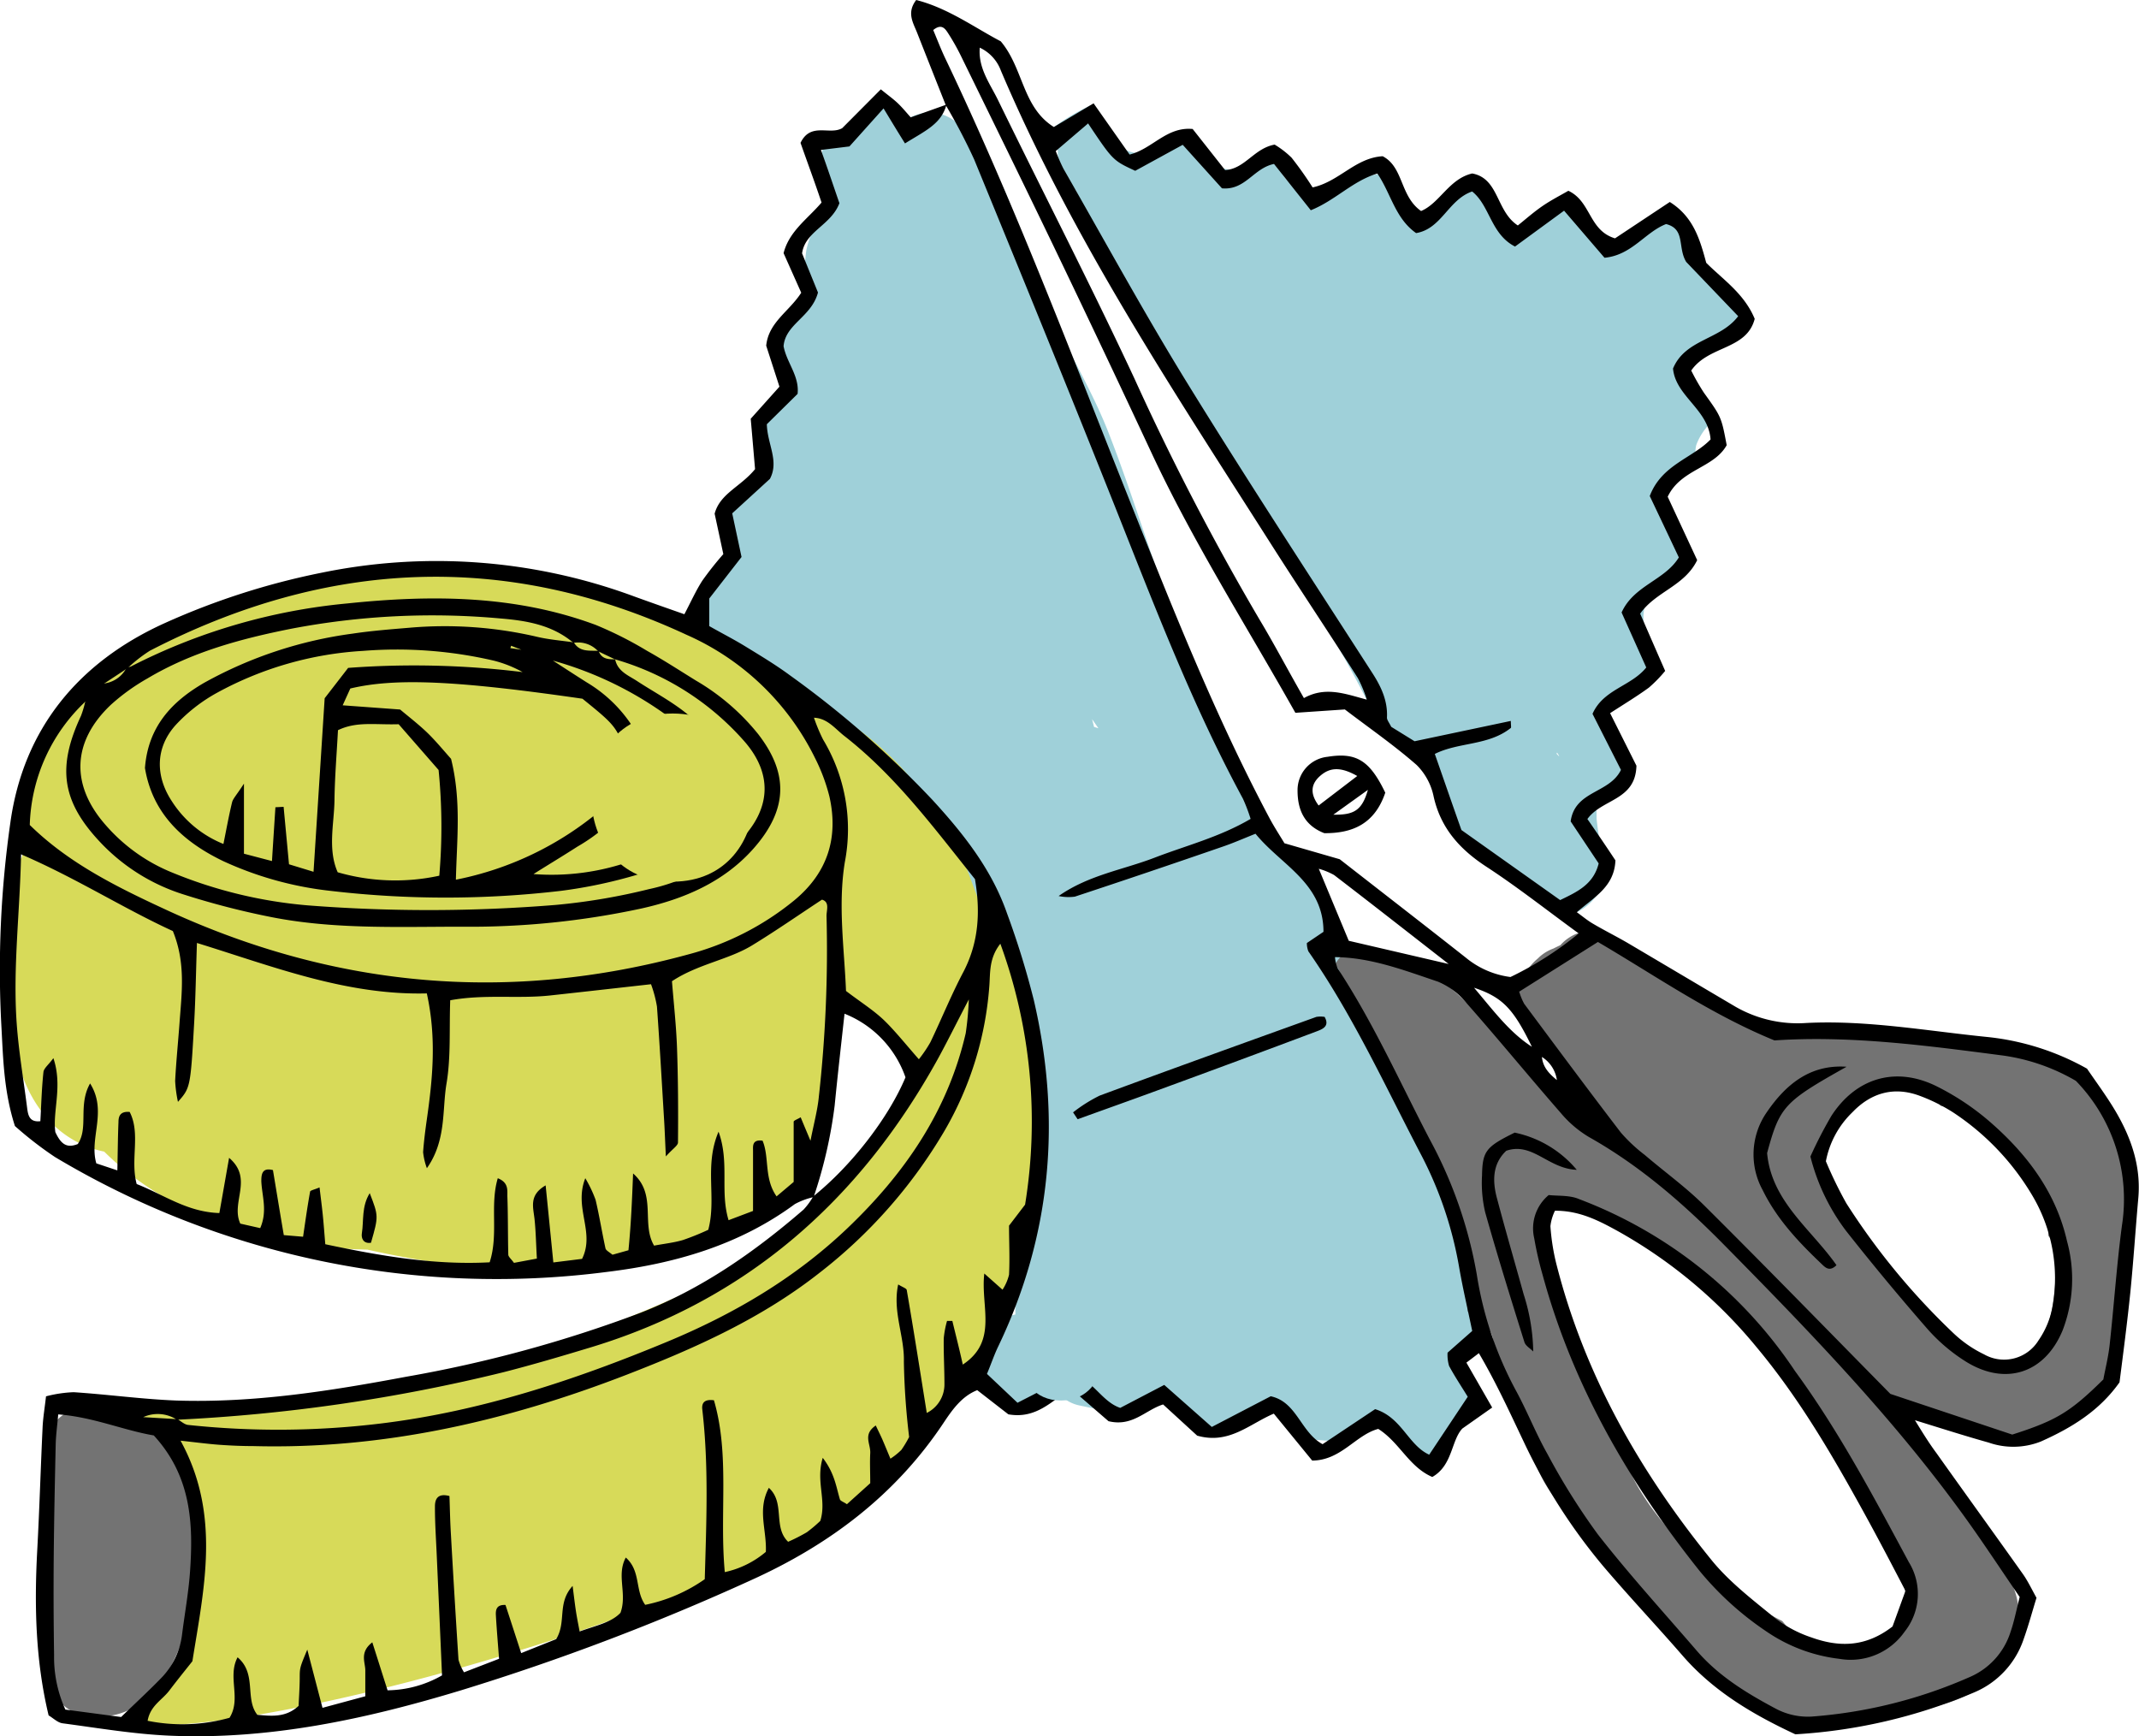
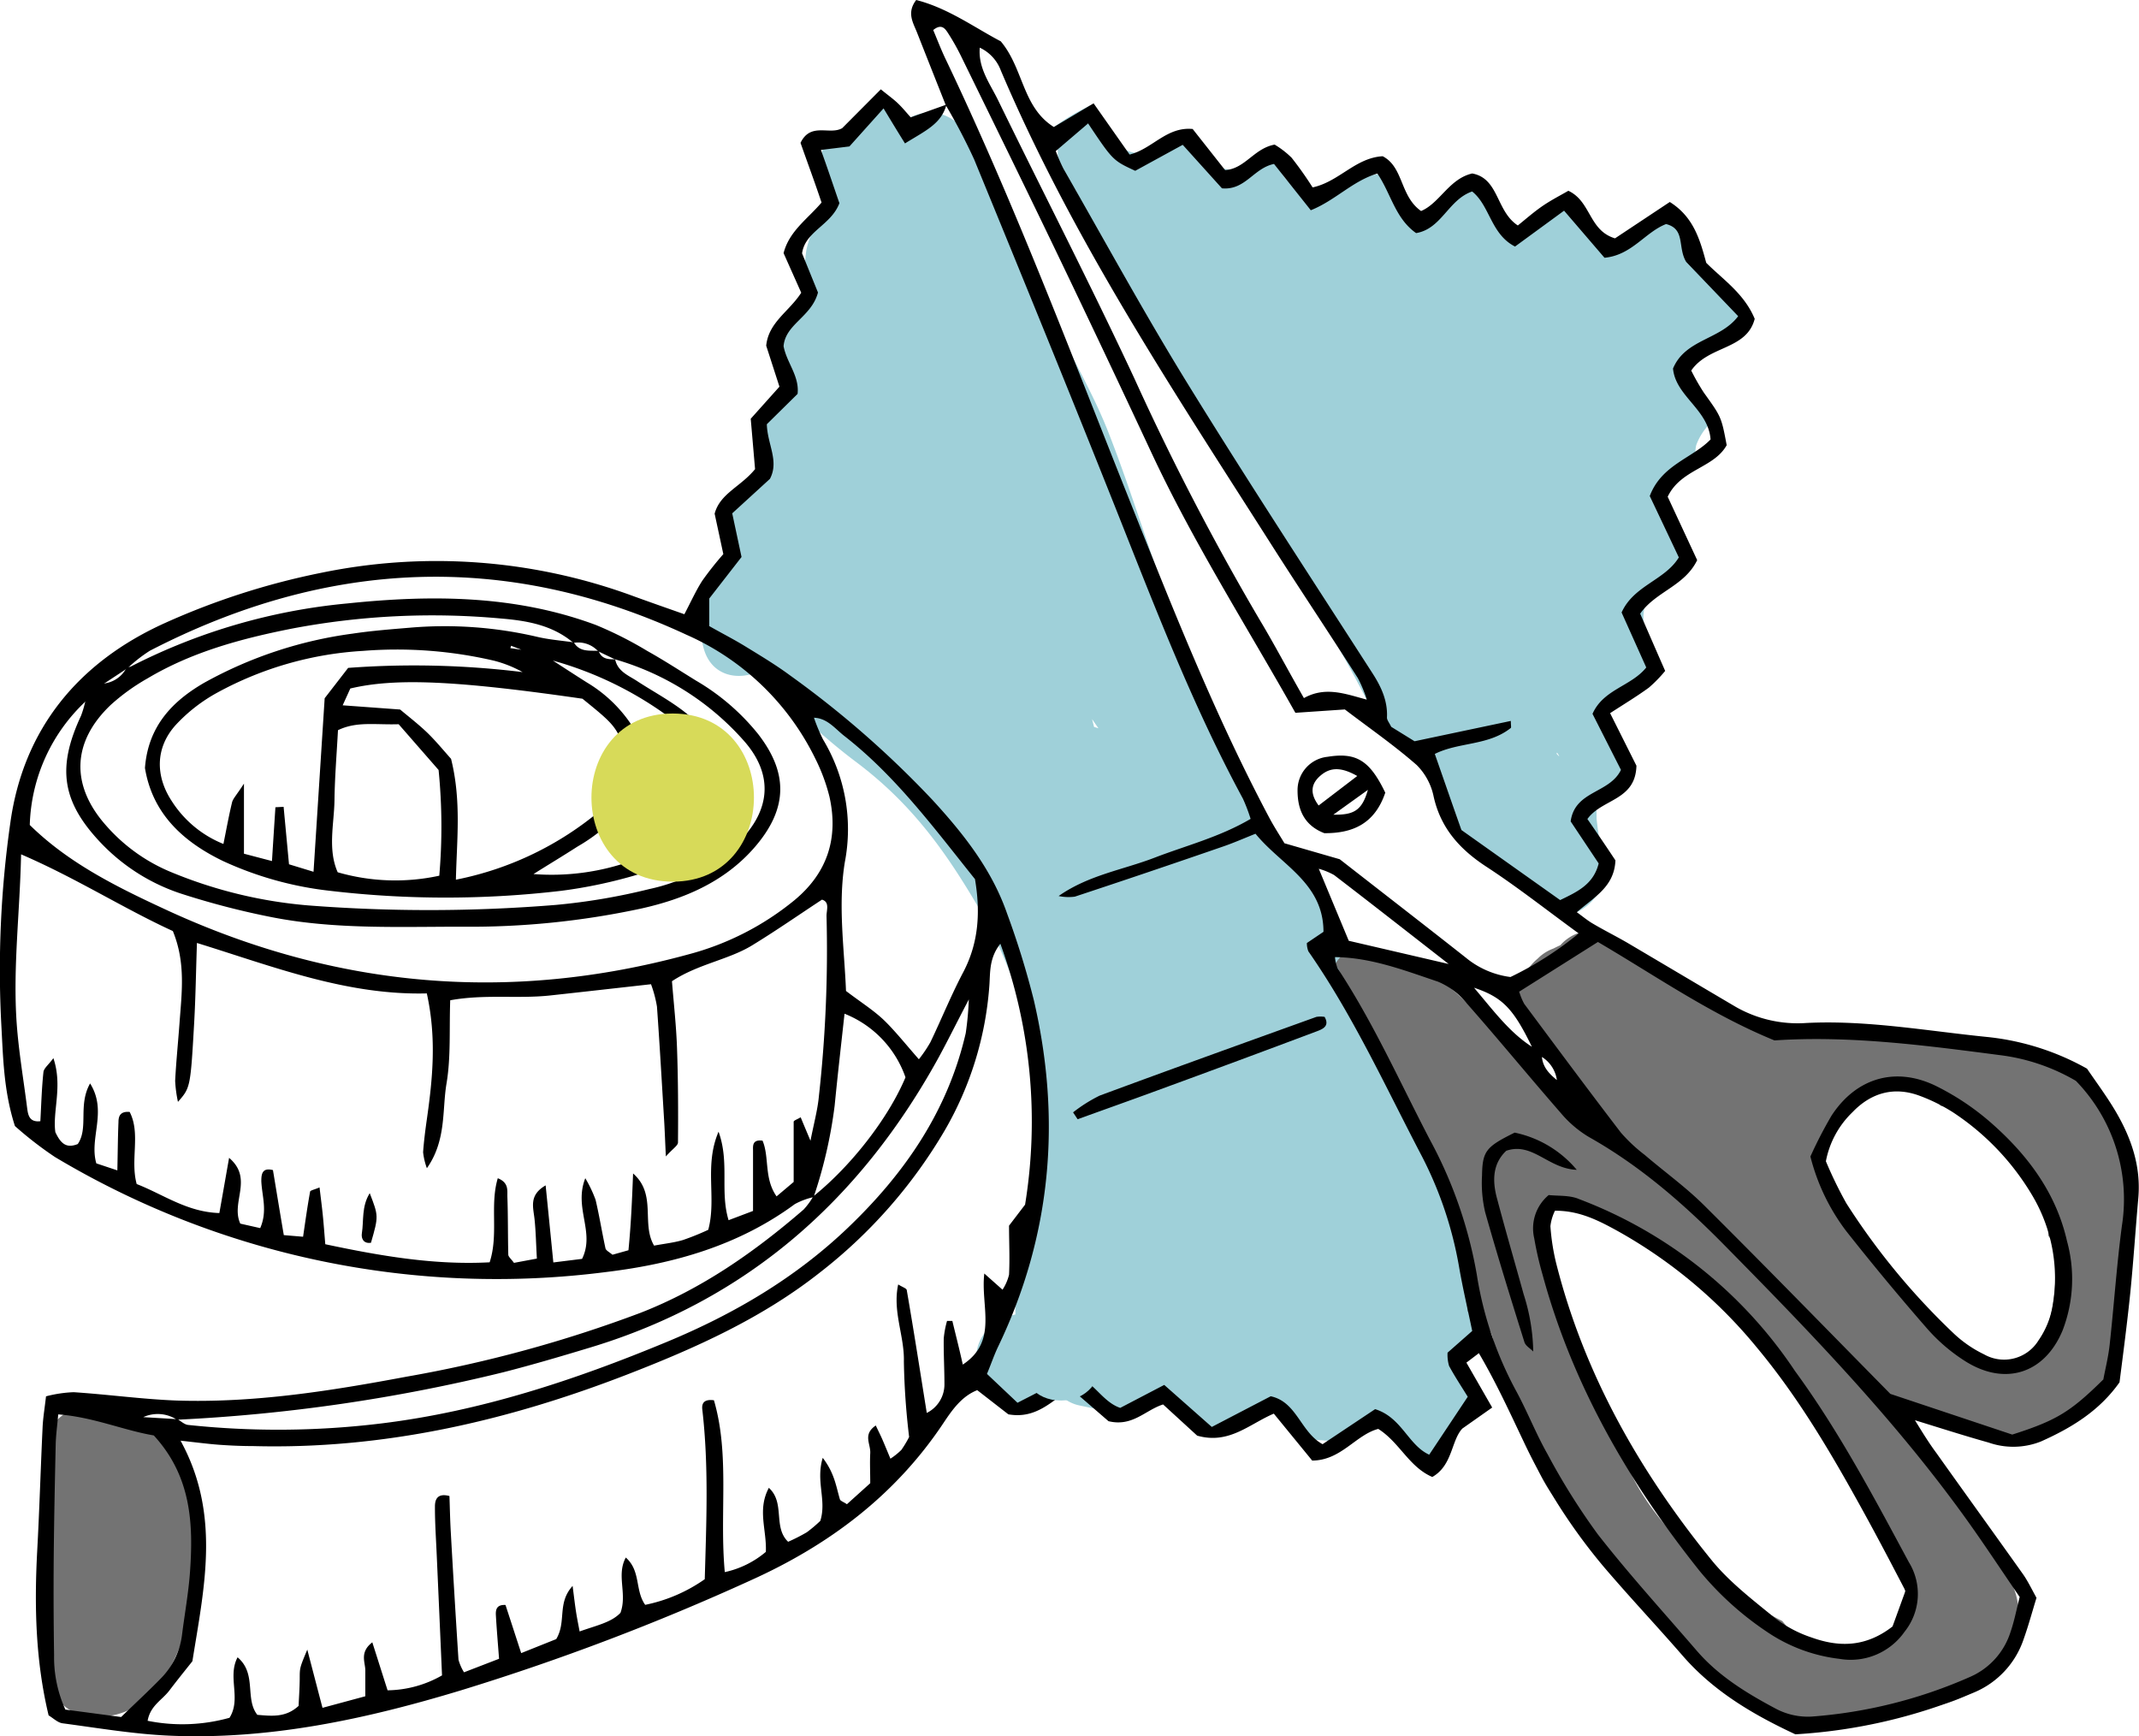
<svg xmlns="http://www.w3.org/2000/svg" id="Layer_1" data-name="Layer 1" viewBox="0 0 305.3 247.82">
  <path d="M372.15,421.1c-2.82-4.27-6.54-5.05-11.28-6-5.83-1.14-9.08,5.52-6.75,9.28a91.09,91.09,0,0,0,.36,11.51,142.23,142.23,0,0,1-.23,17.15,6,6,0,0,0,4.4,5.79c12.4,2.6,16.2-13.24,17-22.6A24,24,0,0,0,372.15,421.1Z" transform="translate(-347.16 -214.1)" style="fill: #737373" />
  <g>
    <path d="M554,417.58c.61-1,2.56-2,3.29-2.91-.15,0-.18-.73-.35-1-.46-.78-.81-1.7-1.28-2.49-2-3.38.44-6.56,3.35-7.3-.15-.63-.3-1.23-.45-1.78-2-7.27-3-15-6.21-21.71-3.64-7.55-7-14.38-9.31-22.31a57.85,57.85,0,0,0-9-18.14,62.93,62.93,0,0,0-5.54-6.52,6.65,6.65,0,0,0-.83-3.06A275.27,275.27,0,0,1,515,302.8c-3.51-8.92-6.16-18.14-9.66-27.05-3.18-8.1-8.24-15.34-10.95-23.61-2.42-7.38-4.45-14.89-10.41-20.29a5.89,5.89,0,0,0-7.2-.81,6,6,0,0,0-3.51-2.4c-.28.26-.57.51-.89.76.87-.66.1-.06-.07.09l-.76.67-1.19,1.13c-.88.87-1.74,1.76-2.62,2.64a4.84,4.84,0,0,1-3.12,1.4,12.37,12.37,0,0,0-.48,2.55,4.32,4.32,0,0,1,.89,6,14.94,14.94,0,0,0-2.77,5.86c-.41,2.63-.16,5.27-.72,7.91a4.22,4.22,0,0,1-3,3.4,16.58,16.58,0,0,0-1,2.88,4.74,4.74,0,0,1,.81,1,6.46,6.46,0,0,1,.67,5,6.82,6.82,0,0,1-3.13,3.86l-.27.15c-.17,1.31-.27,2.56-.35,3.8a4.23,4.23,0,0,1-.86,5.75c-2.57,2.25-3.49,4.75-3.73,8.07a10.57,10.57,0,0,1-3.47,7.65,19.4,19.4,0,0,0,.3,7.1c1,4.32,5,5.06,8.16,3.54a81.85,81.85,0,0,0,14,13.25c7.12,5.43,11.8,11.57,16.39,19.24.93,1.56,1.84,3.13,2.71,4.71,3.58,7.69,6.46,15.66,7.22,24.11.74,8.11-1.07,15.82-3.07,23.62a23.43,23.43,0,0,0-.83,6.93,9.71,9.71,0,0,0-3,1.35c-5.32,3.5-2,13.71,4.62,11,.43-.18.86-.34,1.29-.5a6.64,6.64,0,0,0,3.68-.16,5.36,5.36,0,0,0,2.59,1.31c2.7.58,5.42,1.11,8.14,1.61a5.11,5.11,0,0,1,6.51-1.31,10.54,10.54,0,0,1,3.11,2.86l2.17.29a5.41,5.41,0,0,1,3.08-1.31l.05,0,1-.51a5.16,5.16,0,0,1,6.53.47,17.64,17.64,0,0,1,2.28,2.74c1.68.13,3.36.25,5,.34l.3-.18.16-.19a11,11,0,0,0,.78-.89c1.74-2.19,5.26-1.66,7.07,0a4.48,4.48,0,0,1,1.14,1.82c1.44.05,1.34,3.2,2.66,3A47.41,47.41,0,0,1,554,417.58Zm-50.69-99.73c-.09-.37-.18-.74-.28-1.11l.91,1.31Z" transform="translate(-347.16 -214.1)" style="fill: #9fd0d9" />
    <path d="M586.56,244.85c0-.06,0-.11,0-.16l-.67.39c-.76.48-1.5,1-2.27,1.46a13.16,13.16,0,0,1-6.17,2.14,5,5,0,0,1-4.86-3.92,18.46,18.46,0,0,1-2.94-2.11,18,18,0,0,1-1,1.55c-1.71,2.22-4.19,3.19-6.84,1.79a5.1,5.1,0,0,1-2.38-3.36c-.32-.41-.62-.84-.91-1.26a3.88,3.88,0,0,1-.61-1.68l-3.3,2.13a4.55,4.55,0,0,1-4.41,2.86c-3.73,0-5.29-3.34-4.71-6.16-1.89.54-2.77.81-4.12.18l-.06,0-.37.13-.54.26c-1.11.57-2.18,1.21-3.31,1.73a5.14,5.14,0,0,1-6.84-1.79,4.72,4.72,0,0,1-.6-3.18,17,17,0,0,1-5.23,2.32,5.11,5.11,0,0,1-6.15-3.49,4.17,4.17,0,0,1-.17-.84l-.5,0a5,5,0,0,1-2.19-.49c-.29.13-.59.26-.87.41s-.49.29-.73.44-.22.22-.32.34a5.07,5.07,0,0,1-7.07,0,4.4,4.4,0,0,1-1.4-3.08l-.25-.13a5.42,5.42,0,0,1-2-2.17,31.68,31.68,0,0,0-5.08,3,3.45,3.45,0,0,1-.86.47c.44,1,.87,2,1.32,3a6.1,6.1,0,0,0,1.45,4.29l1.12,1.38a361.25,361.25,0,0,0,18.4,34.74c8.61,14.28,18.67,27.72,25.5,43a11.8,11.8,0,0,1,5.62,3.34c.05.06.09.13.14.2h.31c3.7,10.71,6.7,12.71,13.18,17.07a5.89,5.89,0,0,1,2.46,2,15,15,0,0,0,3.47,3.26c3.46-.11,7.06-3.57,6.24-7.69-.41-2.08-.77-4.14-1-6.25,0-.4,0-1.39-.07-2.3h0a7.18,7.18,0,0,0,2-.73,8.39,8.39,0,0,0,3.46-3.09A42.06,42.06,0,0,0,577.4,320c-1.61-2.19-.35-5.59,1.79-6.84h0c.24-1.51,1.86-2.12,3.27-3.87a7.81,7.81,0,0,0,1-1.53,5,5,0,0,1-.33-.55l-.06-.12a5.48,5.48,0,0,1-.41-1.2l0-.13c0-.21-.07-.42-.09-.64h0c-1.72-2.65-.8-7,2.78-7.81.63-.71,1.32-1.43,1.83-2.06s.85-1.07,1.23-1.62c-2-2.72-3.46-5.79-3.37-9.24a5.05,5.05,0,0,1,4.23-4.9,3.71,3.71,0,0,1,0-1.87,8.33,8.33,0,0,1,2.35-3.41,17.5,17.5,0,0,1-3.21-4.42c-1.2-2.71-.48-6.66,3-7.34a8.26,8.26,0,0,0,2.84-1.31s0-.09,0-.12c.4-.42,1.07-.74,1.48-1.13.13-.12.25-.26.37-.39C592.24,255.06,588.4,250.61,586.56,244.85Zm-17.23,76.83a1.11,1.11,0,0,1,.07-.16C569.82,322.14,569.8,322.2,569.33,321.68Z" transform="translate(-347.16 -214.1)" style="fill: #9fd0d9" />
  </g>
  <path d="M648.48,372.22a4.65,4.65,0,0,1-.77-.62l-2.66-2.66c-.1-.1-.17-.21-.26-.31a4.71,4.71,0,0,1-.59-.32,3.35,3.35,0,0,1-1.46-.58c-.75-.56-1.48-1.14-2.27-1.65-.39-.25-.79-.46-1.19-.68h0a4.41,4.41,0,0,1-3-.15c-8.08-3-16.75-2.66-25.1-4.4a4.83,4.83,0,0,1-3.8.69c-1.53.49-1.7-1-3-.16-.69-1.24-2.94-.25-4-1.23a19.82,19.82,0,0,1-2.61-.22,25.54,25.54,0,0,1-6.2-1.95c-4.17-1.89-7.63-4.91-11-8a4.92,4.92,0,0,1-.9-1.08c-.75-.41-1.51-.81-2.26-1.2a6.1,6.1,0,0,0-7.54,1.31c-.24.1-.56.26-1,.48a6.07,6.07,0,0,0-2.22,1.42,7.79,7.79,0,0,0-2.35,3.34c-1.38,3.51,1.79,7.29,4.06,10.12.52.65,3.51,6.37,4,7-1.55-1.17-7.49-7.78-9-8.95a5.32,5.32,0,0,0-3-1.17,51.24,51.24,0,0,0-13-10.95,50.44,50.44,0,0,0-7.5-.79,6.84,6.84,0,0,0-2.15,2.23,4.94,4.94,0,0,1,1.14,3c.1,2.09,1.29,4,2.29,5.81.73.44,1.45.89,2.16,1.37.08.14.16.29.25.43a40.35,40.35,0,0,1,4.51,9.78c2.95,3,4.41,8,5.46,11.81h0a29.85,29.85,0,0,1,.88,3.47,87.61,87.61,0,0,1,2.26,13.92,5.24,5.24,0,0,1,3.63,5.95,10.06,10.06,0,0,0,.06,3.41,5.18,5.18,0,0,1,2.16,2.58c1.47,3.71,2.87,8,4.61,11.53,1.47,3,4.1,5.64,6.15,8.25,4,5.09,8.84,9.47,12.73,14.63,2.52,2.2,4.91,4.53,7.21,7,0,.15,0,.3,0,.44,2.63,1.83,5.46,3.32,8.16,5,2.07-.13,4.13-.34,6.18-.67,4.19-.37,8.37-.76,12.54-1.26,5.37-.65,10.36-2.3,13.15-7.26a6.42,6.42,0,0,0,.61-1.49c0-.09.11-.17.15-.26,3.1-6.07,0-10.34-3.62-15.27q-1.63-2.25-3-4.64c-1.19-3.25-7.51-10.79-9-13.9.69-.08,8.37,3.3,9,3,5.59,1.34,9.37,1.5,15.18-2.3,7.94-5.2,8.67-15.59,8.93-24.26C651.65,385.49,651.58,378,648.48,372.22Zm-29.57,72a5.81,5.81,0,0,1-5.14,4.44,4.92,4.92,0,0,1-2.55.66,5.25,5.25,0,0,1-1.69-.27,5.33,5.33,0,0,1-1.3.15,4.59,4.59,0,0,1-3.59-1.53l-1.22.12c-.61-.79-1.24-1.56-1.88-2.32a46.28,46.28,0,0,1-11.91-8.58c-5-4.85-10.58-11.25-11.48-18.45a5.09,5.09,0,0,1-2-4.41,38.37,38.37,0,0,1-4.4-6.28c.93-1.34-.83-2.67-1.4-4.39-1.6-4.82-2.14-10-3-15,1-2,5-3,8-1,.43.34,5.57,3.66,6,4,.94.74,2.07,1.25,3,2a39.6,39.6,0,0,1,7.12,5.11A57.18,57.18,0,0,1,601,409.17a111.11,111.11,0,0,1,9.17,15c3.4,2.81,4.79,6.41,5.75,10.67.15.15.3.3.44.46C618.26,437.55,619.79,441.25,618.91,444.23Zm12.38-34.92a5.61,5.61,0,0,1-4.2-2.33c-.38-.09-.75-.19-1.13-.3a71.08,71.08,0,0,0-6.54-7.44,109.84,109.84,0,0,1-10.6-13c-2.05-5.22-3.08-11.53,2.28-13.4l.61-.19a7.48,7.48,0,0,1,4.1-2.73,8.2,8.2,0,0,1,4.9.33,4.54,4.54,0,0,1,3.45,1.69c4.56.84,10.56,5.16,12.18,8.39,2,4,2.95,2.66,3.1,6.62,0,1.17.06,2.35.06,3.53a4.67,4.67,0,0,1,1.11,3.15C640.62,399.72,639.88,410.09,631.29,409.31Z" transform="translate(-347.16 -214.1)" style="fill: #737373" />
-   <path d="M494.91,390.47a39.11,39.11,0,0,1,.44-8,73.84,73.84,0,0,0-.9-23.94,5.67,5.67,0,0,1-.08-1.52c-1.86-3.71-4-7.31-6-11-1.77-3.38-2.71-7.1-4.36-10.56A49.19,49.19,0,0,0,477,325c-5.65-6.69-13.3-11.23-21.5-14.06-1.86-.64-4.57-4.8-6.19-4.54-7.24-4.88-11.78-7.92-21-9-6.56-.77-16.42-2.44-23-2-8.14.54-22.3,5.1-30,8-9.31,3.51-15.24,7.76-21,16-3.4,4.86-3.36,10.87-4,17-1,1.19-.4,5.5-.64,7.11-1.4,9.52-2.66,22.56,4.36,30.36a14.61,14.61,0,0,0,8,4.6c.63.62,1.28,1.23,1.95,1.81,9.72,8.37,22.83,11.95,35.61,12.18,4.72,1.06,9.51,1.87,14.29,2.46l.72.19c4.77,1.15,14-.22,18.76-.7,11.37.12,23.37-4.23,29-12,3-4.11,1.86-9.3,3-15,1-5,1.55-9.06,2-10,1.81,3.17,11.45,5.72,11,9-.59,4.32-6.43,13.28-10,16-5.72,4.35-13.92,11.89-20.4,14.9-6.8,3.16-13.72,6-20.77,8.54-10.7,3.88-22.15,4.17-32.83,8.56-1.86-.42-12.92.63-15,1-4.27.77-5.69-.54-10,0-5.93.74,5.76,5.59,5,12-.48,4,2,7,2,9a37.84,37.84,0,0,0-2,10c0,9.87-15,14-6,14,18,0,52.87-9.83,72.45-17.44,9.79-3.8,21.72-7.47,29.55-14.56s11.7-16.48,18.93-24.2a12.61,12.61,0,0,0,3.35-9.84A42.25,42.25,0,0,0,494.91,390.47Z" transform="translate(-347.16 -214.1)" style="fill: #d7da59" />
  <path d="M482.15,229.11q-2.06-5.18-4.1-10.36c-.56-1.42-1.51-2.83-.12-4.65,4.53,1.15,8.31,3.93,12.07,5.9,3.26,3.86,3.06,9.4,7.58,12.23l5.67-3.38,5.14,7.31c3.26-.81,5.27-4,9-3.65l4.63,5.87c2.84-.18,4.12-3.1,7.07-3.64a12.85,12.85,0,0,1,2.42,1.87,50.5,50.5,0,0,1,3,4.24c3.8-.83,6.09-4.22,10-4.45,3,1.55,2.44,5.68,5.48,7.82,2.67-1.12,4-4.6,7.3-5.36,3.84.71,3.38,5.38,6.51,7.42,1.1-.88,2.25-1.9,3.5-2.76s2.61-1.55,3.71-2.19c3.26,1.52,2.9,5.66,6.66,6.79l7.82-5.19c3.36,2.11,4.29,5.3,5.2,8.68,2.37,2.38,5.42,4.38,6.92,8-1.16,4.47-6.58,3.77-9.06,7.38a31.27,31.27,0,0,0,1.8,3.15c2.47,3.45,2.5,3.43,3.26,7.5-1.83,3.29-6.55,3.42-8.42,7.36l4.21,9.05c-1.82,3.73-5.89,4.45-8.14,7.64,1.14,2.6,2.29,5.26,3.57,8.17a19.53,19.53,0,0,1-2.33,2.39c-1.73,1.26-3.57,2.37-5.53,3.64l3.76,7.5c-.13,5-4.91,4.7-7,7.61,1.39,2,2.79,4.07,4,5.9-.15,3.75-3,5.22-5.51,7.4.91.66,1.56,1.21,2.29,1.63,1.69,1,3.44,1.86,5.12,2.85,5.08,3,10.13,6,15.22,9A17.79,17.79,0,0,0,605,360.11c8.67-.43,17.22,1.14,25.81,2a36.73,36.73,0,0,1,14.23,4.52c1.29,1.9,2.82,3.95,4.11,6.14,2.22,3.79,3.61,7.83,3.21,12.34s-.69,9-1.14,13.49c-.44,4.29-1,8.57-1.54,12.8-2.89,4.1-6.9,6.52-11.23,8.45A10.67,10.67,0,0,1,631,420c-3.57-1-7.13-2.15-10.69-3.24l-.25-.23.34.15c1,1.62,2,3.28,3.17,4.85,4.09,5.76,8.24,11.49,12.33,17.25.67.95,1.17,2,1.93,3.38-.58,1.87-1.13,3.93-1.85,5.94a12.59,12.59,0,0,1-7,7.54,76.66,76.66,0,0,1-25.57,6c-6.08-2.84-11.61-6.11-16-11.12-3.73-4.3-7.65-8.45-11.34-12.78a81.76,81.76,0,0,1-11.41-17.82c-2-4.2-3.94-8.46-6.42-12.68l-1.78,1.35,3.68,6.41-4.26,3c-1.6,1.7-1.38,5.27-4.29,6.91-3.34-1.44-4.65-4.92-7.71-6.86-3.21.84-5.3,4.5-9.43,4.52l-5.48-6.7c-3.5,1.49-6.4,4.44-10.94,3.14l-4.86-4.45c-2.54.8-4.35,3.22-7.79,2.39-1.44-1.24-3.32-2.88-5.37-4.64-2.73,1.74-4.94,4.36-8.93,3.66l-4.44-3.45c-2.22.88-3.56,2.8-4.84,4.72-6.86,10.29-16.29,17.37-27.46,22.41A340.14,340.14,0,0,1,413,455.35c-13.55,4.11-27.41,7.12-41.73,6.48-5.08-.23-10.12-1.09-15.17-1.76-.71-.09-1.34-.74-2-1.13-1.87-7.79-2.05-15.59-1.63-23.46.32-5.88.49-11.77.77-17.65.06-1.35.29-2.69.49-4.43a18.36,18.36,0,0,1,3.94-.59c4.9.32,9.78,1,14.68,1.19,11.06.36,21.93-1.36,32.75-3.39a185.33,185.33,0,0,0,33.48-9.13c8.74-3.41,16.26-8.67,23.28-14.74a10,10,0,0,0,1.37-1.87c5.39-4.32,10.73-11.17,13.17-17a15.11,15.11,0,0,0-8.7-9.08c-.52,4.73-1,8.92-1.41,13.12a66.17,66.17,0,0,1-3,13.05,10.5,10.5,0,0,0-2.68,1c-8,5.9-17.23,8.52-26.88,9.69A122.68,122.68,0,0,1,355,379.24a52,52,0,0,1-5.71-4.42c-1.61-5-1.68-9.74-1.94-14.42a148.39,148.39,0,0,1,1.28-28.82c1.86-13.5,9.78-23,22.06-28.55a104.2,104.2,0,0,1,22.4-7.19,81.33,81.33,0,0,1,44.67,3.42c2.37.86,4.75,1.69,7.08,2.51.92-1.74,1.63-3.34,2.56-4.79a47.62,47.62,0,0,1,3-3.79c-.41-1.93-.82-3.81-1.24-5.77.76-2.88,3.72-3.84,5.77-6.36-.18-2.09-.39-4.58-.62-7.19l4.1-4.58-1.89-5.85c.33-3.35,3.28-4.87,5-7.56L459,250.23c.81-3.15,3.4-4.85,5.42-7.22-1-3-2.07-5.86-3-8.52,1.45-3,4.16-1.06,5.95-2.1l5.51-5.54c1,.82,1.77,1.36,2.44,2s1.28,1.4,1.83,2l5.1-1.82c-.73,2.78-3.08,3.76-5.92,5.54-1-1.59-1.9-3.09-3.06-5L468.4,235l-4.07.5c1,2.75,1.84,5.3,2.64,7.6-1.2,3.17-4.89,4-5.33,7.16l2.27,5.59c-.92,3.49-4.65,4.49-4.91,7.66.44,2.37,2.28,4.25,2,6.81l-4.39,4.33c.07,2.85,1.79,5.26.44,7.8l-5.38,4.92,1.33,6.23-4.61,5.93v3.93c1.75,1,3.49,1.88,5.15,2.9,2.17,1.33,4.37,2.65,6.41,4.16a139.79,139.79,0,0,1,20.37,17.83c4.42,4.83,8.41,9.89,10.58,16.14a120.14,120.14,0,0,1,3.82,12.37c3.95,17,2.53,33.55-5.08,49.41-.58,1.2-1,2.47-1.61,3.93l4.36,4.12c1.53-.8,2.76-1.38,3.91-2.07s2.23-1.5,3.1-2.11c3.62.35,4.71,3.9,7.65,4.91l6.28-3.28,6.79,6,8.41-4.38c3.75.81,4.23,5.1,7.4,6.84l7.5-5c3.81,1.18,4.71,5.13,7.72,6.5l5.5-8.27c-.84-1.37-1.82-2.84-2.66-4.39a5.66,5.66,0,0,1-.22-1.9l3.52-3.1c-.64-3.09-1.36-6.14-1.89-9.22a54.58,54.58,0,0,0-5.5-16.11c-5.09-9.75-9.67-19.78-16-28.86a3.24,3.24,0,0,1-.21-1.18l2.37-1.6c0-7-6.09-9.54-9.7-14-1.68.67-3.11,1.3-4.59,1.81-7,2.42-14.11,4.83-21.2,7.17a6.74,6.74,0,0,1-2.31-.09c4.28-3,9.17-3.73,13.69-5.47s9.29-2.94,13.71-5.54a24.49,24.49,0,0,0-1.1-2.89c-7.22-13.34-12.61-27.48-18.2-41.54-6.61-16.61-13.37-33.16-20.16-49.7A85.74,85.74,0,0,0,482.15,229.11ZM360.59,313l-1.18,1.18a25.15,25.15,0,0,0-8,17.67c5.65,5.56,12.73,9,19.86,12.29,24,11,48.71,13.13,74.15,6.18a39.94,39.94,0,0,0,15.13-7.73c4.72-3.91,6.31-8.89,5-14.77a26.24,26.24,0,0,0-2.05-5.5,37.09,37.09,0,0,0-18.36-17.62c-25.82-12-51.43-10.71-76.59,2.28a21.07,21.07,0,0,0-3.16,2.47l-3.55,2.34C361.4,312.15,361,312.56,360.59,313Zm101.48,2.39-.14-.24.23.16,1.15,1.15a24.46,24.46,0,0,0,1.33,3.2,24.81,24.81,0,0,1,3.1,17.51c-1,6.15-.06,12.45.17,18.37,2.12,1.62,4,2.79,5.51,4.26s3.12,3.48,4.89,5.49a19.08,19.08,0,0,0,1.65-2.44c1.61-3.36,3-6.81,4.75-10.11,2.18-4.23,2.38-8.6,1.61-13.16-5.8-7.23-11.28-14.69-18.64-20.43-1.36-1.06-2.47-2.6-4.46-2.61Zm108.64,54.11,1.26,1.21,1,2.4.2.16-.29-.09c-.35-.79-.69-1.59-1-2.38l-1.26-1.21-1.22-1.13a4.67,4.67,0,0,0-2.26-3.56l-1.23-1.18c-2.7-5.59-4.22-7.26-8.36-8.64,2.9,3.42,5.14,6.48,8.45,8.55l1.23,1.18c.08,1.62,1.11,2.62,2.27,3.55Zm-16.49-17.74.11.39-.2-.3c-5.51-4.29-11-8.6-16.56-12.86a10.07,10.07,0,0,0-2.18-.89l4.28,10.28ZM486.93,220.87l-.17-.13.26,0c-.33,3,1.42,5.25,2.6,7.67,6.45,13.23,13.2,26.31,19.42,39.64a369.69,369.69,0,0,0,17.88,34.46c2.11,3.51,4,7.13,6.35,11.23,3.14-1.76,6.09-.53,9.09.25l.19.22-.27-.15a18.86,18.86,0,0,0-1.31-3.17c-4-6.28-8.16-12.49-12.17-18.78-14-22-28.51-43.76-38.78-67.92A5.85,5.85,0,0,0,486.93,220.87ZM372.41,416.74a5,5,0,0,0-4.8-.37l4.87.29c.5.28,1,.76,1.51.82a121.34,121.34,0,0,0,27.67-.22c14.15-1.74,27.58-6.19,40.68-11.63,9.51-3.95,18.29-9.08,25.8-16.25,8.14-7.77,14.3-16.7,16.86-27.82a44.88,44.88,0,0,0,.44-4.81c-1.94,3.72-3.15,6.18-4.47,8.58-11.15,20.12-27.23,34.33-49.49,41.08-4.13,1.25-8.28,2.48-12.47,3.55A243.68,243.68,0,0,1,372.41,416.74Zm165.21-66-.19-.22.27.14a5,5,0,0,0,.4,1.68c5.09,7.74,8.85,16.18,13.11,24.36A63,63,0,0,1,557.94,396a51.58,51.58,0,0,0,5.63,16.65c1.59,2.93,2.81,6.07,4.47,9a94.89,94.89,0,0,0,7.18,11.45c4.47,5.72,9.37,11.1,14.11,16.6,3.13,3.64,7.18,6.1,11.34,8.31a9.77,9.77,0,0,0,5.05,1.1,68.39,68.39,0,0,0,22.73-5.71,10.41,10.41,0,0,0,5.69-6.42c.51-1.47.8-3,1.29-4.94-2.79-4.06-5.57-8.33-8.58-12.43-10-13.67-21.76-25.81-33.63-37.85-5.83-5.91-12-11.28-19.27-15.37a15.89,15.89,0,0,1-4-3.41c-4.51-5.17-8.87-10.49-13.41-15.64a10.49,10.49,0,0,0-4.15-3.13C547.62,352.61,542.83,350.74,537.62,350.71Zm-35.18-119-4.59,3.92a24.9,24.9,0,0,0,1.09,2.51c5.86,10.22,11.5,20.57,17.67,30.59,8.55,13.87,17.48,27.51,26.3,41.21,1.31,2,2.34,4.07,2.21,6.56,0,.34.31.7.61,1.31l3.33,2.06L562.8,317c0,.64.08.92,0,1-3.19,2.55-7.44,2-10.85,3.71,1.22,3.48,2.43,7,3.8,10.86l14.09,10c2.47-1.19,4.75-2.24,5.5-5.23l-4-6c.61-4.43,5.52-3.95,7.18-7.35l-4.06-8c1.55-3.52,5.52-3.93,7.67-6.62l-3.52-7.85c1.75-3.88,6.17-4.58,8.17-7.86-1.45-3.07-2.86-6.05-4.15-8.76,1.69-4.48,6.09-5.39,8.68-8.08-.32-4.3-5-6.17-5.36-10.12,1.76-4.22,6.76-4.08,9.3-7.47l-7.42-7.75c-1.26-2.08-.07-4.69-2.87-5.4-3,1.16-4.89,4.45-8.79,4.81l-5.77-6.72-7,5.12c-3.47-1.77-3.57-5.83-6.12-7.86-3.4,1.16-4.36,5.34-8,5.94-3-2.11-3.58-5.65-5.53-8.5-3.54,1.06-6,3.84-9.5,5.24L529,237.5c-2.94.61-4.09,3.79-7.43,3.48l-5.6-6.21-6.78,3.71C506,237,506,237,502.44,231.68ZM489.94,348.8c-1.62,2.06-1.43,4.09-1.57,6A48,48,0,0,1,482,375.45a71.32,71.32,0,0,1-17.78,20.25c-8.28,6.54-17.75,10.79-27.5,14.57-17.21,6.67-34.9,10.73-53.48,10.23-1.57,0-3.15-.07-4.71-.18s-3.41-.35-5.6-.59c5.78,10.54,3.36,21,1.69,31.48-1.11,1.4-2.22,2.77-3.28,4.17s-2.72,2.15-3.11,4.33a25,25,0,0,0,11.69-.43c1.72-2.74-.34-5.84,1.15-8.63,2.78,2.34,1,5.92,2.82,8.21,2.11.18,4.07.4,5.89-1.28.05-1.21.15-2.56.16-3.92,0-1.52,0-1.52,1.08-4.11.8,3.07,1.45,5.57,2.17,8.31l6.11-1.65c0-1.4,0-2.55,0-3.7s-.85-2.58,1-4c.81,2.53,1.48,4.67,2.18,6.85a16,16,0,0,0,7.77-2.13q-.37-8.56-.75-17.06c-.1-2.35-.27-4.7-.26-7.06,0-.93.31-1.95,2.07-1.48.06,1.65.09,3.39.19,5.12q.51,9.12,1.1,18.24a6.81,6.81,0,0,0,.79,1.8l5-1.93c-.17-2.29-.34-4.23-.45-6.17-.05-.8.06-1.58,1.37-1.51.69,2.1,1.39,4.27,2.24,6.87l5-2c1.5-2.51.08-5.1,2.34-7.59.22,1.73.33,2.66.47,3.58s.31,1.75.53,2.92c2.42-.87,4.52-1.28,5.83-2.66,1-2.74-.62-5.34.76-7.89,2.17,1.91,1.29,4.69,2.77,6.75a22.54,22.54,0,0,0,8.5-3.66c.23-8.16.58-16.19-.35-24.22-.1-.86.21-1.51,1.66-1.32,2.29,7.82.77,16.1,1.55,24.53a13.47,13.47,0,0,0,5.86-2.89c.14-3.16-1.25-6,.43-9.14,2.37,2.16.55,5.59,2.75,7.7a25.54,25.54,0,0,0,2.67-1.36,19.9,19.9,0,0,0,1.92-1.62c.94-2.95-.68-5.62.35-9,1.7,2.21,1.91,4.13,2.45,5.92.07.24.53.37,1,.7l3.33-3c0-1.55-.07-2.93,0-4.29s-1.1-2.66.79-3.95c.33.71.64,1.32.92,1.95.38.88.74,1.76,1.17,2.79a9.77,9.77,0,0,0,1.56-1.25,15.32,15.32,0,0,0,1.11-1.85,104,104,0,0,1-.75-10.77c.1-3.63-1.65-7.14-.81-11,.62.39,1.18.55,1.22.8,1,5.75,1.89,11.51,2.86,17.54a4.55,4.55,0,0,0,2.52-4.15c0-2.16-.13-4.32-.1-6.48a13.75,13.75,0,0,1,.47-2.5l.76,0c.48,2,1,4,1.49,6.23,5.08-3.37,2.51-8.3,3.07-13l2.6,2.31a6.8,6.8,0,0,0,.93-2.14c.12-2.34,0-4.69,0-7l2.29-3A73.89,73.89,0,0,0,489.94,348.8Zm-52.42,32.79c3.42,3,1.13,7.16,3,10.3,1.48-.28,2.84-.42,4.12-.8a36.66,36.66,0,0,0,3.61-1.46c1.22-4.54-.62-9.12,1.47-14,1.6,4.42.17,8.47,1.43,12.63l3.49-1.32c0-3.12,0-5.86,0-8.59,0-.63-.16-1.65,1.36-1.44,1,2.37.18,5.36,2,7.95l2.44-2.06c0-3.13,0-5.86,0-8.59,0-.19.58-.37,1-.64.41,1,.8,1.92,1.4,3.35.47-2.42,1-4.32,1.19-6.26a188.87,188.87,0,0,0,1.1-25.83c0-.83.48-2-.65-2.32-3.44,2.26-6.65,4.5-10,6.54s-7.73,2.66-11.41,5.1c.26,3.26.61,6.37.72,9.49.16,4.5.18,9,.14,13.52,0,.46-.77.91-1.73,2-.12-2.42-.17-4-.27-5.51-.32-5.29-.62-10.58-1-15.87a17.38,17.38,0,0,0-.85-3.2c-5,.56-9.69,1.09-14.36,1.6s-9.35-.21-14.3.69c-.15,4.15.11,8.09-.53,11.89s0,8.1-2.8,12.08a9.52,9.52,0,0,1-.54-2.28c.11-1.56.31-3.12.53-4.67.83-5.81,1.41-11.61,0-18-11.49.29-21.93-3.84-32.81-7.2-.14,4.08-.19,7.78-.4,11.47-.52,9.2-.55,9.2-2.31,11.21a18.43,18.43,0,0,1-.4-3c.14-2.74.42-5.48.62-8.22.31-4.29.92-8.6-.95-13.16-7.05-3.23-13.78-7.55-21.66-10.95-.18,8.43-1.18,16.24-.63,24.09.29,4.1,1,8.17,1.51,12.24.13.93.34,1.94,1.87,1.76.13-2.32.19-4.67.44-7,.06-.57.75-1.07,1.42-2,1.35,4-.14,7.57.28,10.56.78,1.66,1.58,2.35,3.2,1.7,1.58-2.31,0-5.54,1.76-8.65,2.51,4-.17,7.79.89,11.41l3,1c.06-2.63.07-4.75.16-6.88,0-.75.17-1.59,1.6-1.46,1.6,3.13.05,6.8,1,10.29,3.81,1.48,7.18,4,11.8,4.14.46-2.58.88-5,1.39-7.88,3.52,3,.19,6.33,1.6,9.39l2.84.64c1.07-2.45.25-4.57.16-6.69,0-.95.08-2,1.66-1.59.5,3,1,6.08,1.55,9.28l2.75.23c.33-2.25.62-4.34,1-6.42,0-.2.63-.3,1.35-.62.16,1.37.33,2.64.46,3.91s.23,2.65.36,4.2c7.94,1.69,15.62,3,23.46,2.58,1.3-4,0-8.11,1.16-12,1.61.64,1.34,1.77,1.37,2.65.1,2.75.06,5.5.13,8.25,0,.31.41.62.81,1.18l3.27-.61c-.12-2.1-.15-3.85-.33-5.59s-.85-3.45,1.58-4.86c.38,3.75.72,7.17,1.1,11l4.1-.51c1.89-3.83-1.22-7.25.46-11.51a18.17,18.17,0,0,1,1.47,3.09c.54,2.29.91,4.62,1.41,6.92.07.3.53.52,1,.91l2.28-.64C437.23,388.8,437.37,385.41,437.52,381.59ZM564,355.64a8.35,8.35,0,0,0,.72,1.75c4.57,6.14,9.13,12.29,13.79,18.37a23,23,0,0,0,3.41,3.19c2.83,2.42,5.88,4.61,8.51,7.23,8.77,8.72,17.39,17.58,26.54,26.87l17.4,5.81c6.26-2,8.27-3.2,13-7.87.27-1.47.71-3.19.9-4.94.62-5.66,1-11.34,1.75-17a24.25,24.25,0,0,0-6.57-20.68,28.4,28.4,0,0,0-10.38-3.61c-10.9-1.42-21.8-2.89-32.64-2.16-9.14-3.74-17-9.25-25.2-14.05Zm-25.62-18.9c6.24,4.87,12.14,9.43,18,14.05a12.49,12.49,0,0,0,6.37,2.76,48.14,48.14,0,0,0,9.74-6.22c-4.6-3.35-8.75-6.63-13.16-9.51-3.8-2.48-6.52-5.48-7.54-10a8.84,8.84,0,0,0-2.43-4.53c-3.22-2.82-6.77-5.28-10.25-7.93l-7.06.48c-7-12.44-14.61-24.39-20.59-37.22q-6.72-14.4-13.61-28.74c-4.42-9.2-8.92-18.36-13.4-27.52a32.18,32.18,0,0,0-2-3.57c-.39-.59-.91-1.37-2.09-.4.55,1.3,1.09,2.73,1.75,4.11,9.74,20.39,17.71,41.52,26.06,62.48,6.18,15.5,12.28,31,20.13,45.79.72,1.36,1.57,2.65,2.19,3.69ZM364.45,459.17c2.06-2,3.93-3.72,5.7-5.54a10.74,10.74,0,0,0,3-6.27c.37-2.92.9-5.83,1.12-8.77.51-7,.2-13.77-5.16-19.61-4.36-.74-8.69-2.64-13.64-3-.14,1.61-.33,2.95-.36,4.3-.12,5.31-.23,10.61-.28,15.92q-.06,7.08.05,14.15a18.06,18.06,0,0,0,1.61,7.76Z" transform="translate(-347.16 -214.1)" />
  <path d="M500.32,372.87a21.48,21.48,0,0,1,3.79-2.39c10.29-3.81,20.62-7.52,30.94-11.24a3.77,3.77,0,0,1,1.17,0c.77,1.35-.32,1.76-1.14,2.07q-11.28,4.24-22.6,8.38c-3.83,1.41-7.67,2.77-11.51,4.16Z" transform="translate(-347.16 -214.1)" />
  <path d="M399.93,384.4c1.27,3.28,1.27,3.28.18,7.08-1.08.17-1.42-.64-1.3-1.36C399.1,388.32,398.74,386.34,399.93,384.4Z" transform="translate(-347.16 -214.1)" />
  <path d="M568.21,384.67c1.31.15,3,0,4.31.57a64.35,64.35,0,0,1,30.84,24.55c6.28,8.58,11.23,17.95,16.25,27.28A8.63,8.63,0,0,1,619,447a9.39,9.39,0,0,1-9.29,3.87A23.22,23.22,0,0,1,599.34,447a44.38,44.38,0,0,1-9.58-8.66c-10.14-12.7-18.15-26.54-22.44-42.34a48.14,48.14,0,0,1-1.18-5.16A6.18,6.18,0,0,1,568.21,384.67Zm.89,2.24a6.86,6.86,0,0,0-.65,2.2,31.25,31.25,0,0,0,.8,5.2c4,15.9,11.94,29.83,22.19,42.45,2.56,3.16,5.92,5.71,9.09,8.31a17.57,17.57,0,0,0,5.17,2.74c3.86,1.39,7.69,1.46,11.58-1.56.52-1.42,1.17-3.22,1.85-5.09-2-3.84-3.91-7.49-5.89-11.09-4.54-8.26-9.28-16.4-15.36-23.68a69.36,69.36,0,0,0-19.75-16.54C575.41,388.35,572.61,386.88,569.1,386.91Z" transform="translate(-347.16 -214.1)" />
  <path d="M563.35,375.76a15.73,15.73,0,0,1,8.86,5.31c-4.08-.15-6.3-4-10.06-2.72-2,1.89-2,4.37-1.29,6.92,1.2,4.54,2.51,9,3.77,13.56A28.2,28.2,0,0,1,566,407c-.43-.44-1.1-.81-1.26-1.34-1.93-6.16-3.85-12.32-5.6-18.53a18.32,18.32,0,0,1-.45-5.24C558.75,378.37,559.27,377.78,563.35,375.76Z" transform="translate(-347.16 -214.1)" />
  <path d="M605.56,379.17a62,62,0,0,1,3-5.81c3.47-5.35,9.06-7.09,14.86-4.29a36.42,36.42,0,0,1,8.24,5.57c5.05,4.5,9,9.85,10.53,16.63a20.39,20.39,0,0,1-.63,12.71c-2.56,6.19-8.25,8-13.94,4.38a25.09,25.09,0,0,1-5.34-4.56c-4-4.58-7.88-9.26-11.62-14A29.5,29.5,0,0,1,605.56,379.17Zm2.21.68a58.6,58.6,0,0,0,2.92,6A98.9,98.9,0,0,0,626,404.41a17.07,17.07,0,0,0,4.35,3,5.77,5.77,0,0,0,7.77-2,12.41,12.41,0,0,0,2-4.83,23.15,23.15,0,0,0-2.91-15.88,36.37,36.37,0,0,0-11.29-11.83,25,25,0,0,0-4.72-2.35c-3.71-1.4-7-.44-9.66,2.35A13.09,13.09,0,0,0,607.77,379.85Z" transform="translate(-347.16 -214.1)" />
-   <path d="M610.72,366.36c-8.9,5-9.53,5.63-11.34,12.32.63,6.93,6.32,10.87,9.9,16-1,1-1.62.31-2.14-.19-3.27-3.11-6.37-6.39-8.38-10.5a10.56,10.56,0,0,1,.58-11.15C602.07,368.85,605.55,366,610.72,366.36Z" transform="translate(-347.16 -214.1)" />
  <path d="M360.53,312.87l1.18-1.19a4.17,4.17,0,0,0,3.55-2.35,1.86,1.86,0,0,0,.58-.1,84.91,84.91,0,0,1,30.89-9c12-1.25,23.95-1.21,35.47,3.07a53.84,53.84,0,0,1,7.31,3.69c2.4,1.34,4.7,2.84,7,4.26a32.11,32.11,0,0,1,8.88,7.65c4,5.19,4.63,10.4-.8,16.45-4.22,4.69-9.83,7.07-15.88,8.42A116,116,0,0,1,413,346.37c-9,0-18.1.39-27-1.35a112.85,112.85,0,0,1-12.53-3.22,27.75,27.75,0,0,1-11.9-7.38c-5.58-5.87-6.32-10.73-2.84-18.17a14.91,14.91,0,0,0,.64-2.22C359.74,313.66,360.13,313.26,360.53,312.87Zm72-5.82a3.87,3.87,0,0,0-3.52-1.19c-3-2.55-6.64-3.17-10.35-3.48a107.31,107.31,0,0,0-29.93,1.46c-7.15,1.42-14.17,3.31-20.5,7.08a29.3,29.3,0,0,0-5.24,3.77c-5.56,5.26-5.78,11.47-.74,17.18a25,25,0,0,0,9.51,6.78,65.09,65.09,0,0,0,19.39,4.68,223,223,0,0,0,35.34-.07A88.67,88.67,0,0,0,439.82,341a26.59,26.59,0,0,0,12.87-6.81c4.45-4.47,4.84-9.47.81-14.17a38.89,38.89,0,0,0-18.58-11.82C434.12,307.82,433.32,307.44,432.52,307.05Z" transform="translate(-347.16 -214.1)" />
  <path d="M544.88,327.24c-1.51,4.47-4.69,5.81-8.7,5.78-2.87-1.11-3.82-3.36-3.82-6.09a4.78,4.78,0,0,1,4.27-4.81C540.72,321.46,542.65,322.6,544.88,327.24Zm-4-2.38c-2.44-1.39-3.93-1.17-5.22-.08s-1.66,2.45-.29,4.29Zm-3.41,5.52c2.91.05,4.09-.58,4.93-3.54Z" transform="translate(-347.16 -214.1)" />
  <path d="M432.6,307c.4,1.16,1.36,1.22,2.36,1.2.36,1.79,2,2.34,3.24,3.18,2.14,1.39,4.4,2.61,6.43,4.15a23.62,23.62,0,0,1,4.18,4.12c3.29,4.18,3.85,8.48-1.07,13.69a20.38,20.38,0,0,1-9.57,5.59,68.83,68.83,0,0,1-10.93,2.32,141.3,141.3,0,0,1-32.95,0A49.42,49.42,0,0,1,379,337c-5.74-2.77-10.08-6.78-11.15-13.28.44-5.89,3.83-9.5,8.48-12.18a59.77,59.77,0,0,1,21.15-7c2.72-.41,5.47-.62,8.21-.85A58,58,0,0,1,423.85,305c1.7.4,3.47.53,5.21.79C429.9,307.2,431.3,306.93,432.6,307ZM422,307l-1.89-.73-.1.34,2.08.3,3.53,1.18c1.78,1.15,3.55,2.31,5.34,3.44a19.88,19.88,0,0,1,6.31,6c2.41,3.73,2.3,7.28-.23,10.9a25.34,25.34,0,0,1-7.45,6.5c-2.11,1.36-4.27,2.65-6.4,4l-.3.08.22-.17a33.81,33.81,0,0,0,14.43-1.95,26.58,26.58,0,0,0,7.71-4.09c5-3.84,5.22-8.5,1.12-13.13a16.85,16.85,0,0,0-2.12-2,51.11,51.11,0,0,0-18.71-9.43Zm8.3,6.83c-17.94-2.59-26.66-3-33.14-1.46l-1.09,2.4,8.2.6c1.08.91,2.49,2,3.74,3.18s2.63,2.86,3.53,3.86c1.49,6,.82,11.5.69,17.25a45.79,45.79,0,0,0,20.67-9.93c2.14-1.79,3.79-4,4-6.9C435.25,317.85,435.25,317.85,430.31,313.84Zm-43.84,15.49,1.18-.06c.25,2.67.5,5.34.77,8.2l3.5,1.07c.54-8.36,1.05-16.36,1.59-24.77l3.35-4.33a126.72,126.72,0,0,1,24.9.6,17,17,0,0,0-4.09-1.63A61.09,61.09,0,0,0,399,307a49.3,49.3,0,0,0-20.77,5.93,23.34,23.34,0,0,0-6,4.66c-2.89,3.21-2.93,7.24-.55,10.86a15.67,15.67,0,0,0,7.37,6.11c.44-2.18.78-4.07,1.23-5.93.13-.54.61-1,1.7-2.68v10l4,1.05C386.15,334.25,386.31,331.79,386.47,329.33Zm17.6-11.85c-3.44.1-6-.43-8.66.85-.18,3.39-.46,6.71-.5,10s-1,7,.46,10.28a29.57,29.57,0,0,0,14.5.49,81.53,81.53,0,0,0-.1-15.09Z" transform="translate(-347.16 -214.1)" />
  <path d="M443.18,339.94c15.44,0,15.47-24,0-24s-15.47,24,0,24Z" transform="translate(-347.16 -214.1)" style="fill: #d7da59" />
  <path d="M498.6,414c7.72,0,7.73-12,0-12s-7.73,12,0,12Z" transform="translate(-347.16 -214.1)" style="fill: #9fd0d9" />
</svg>